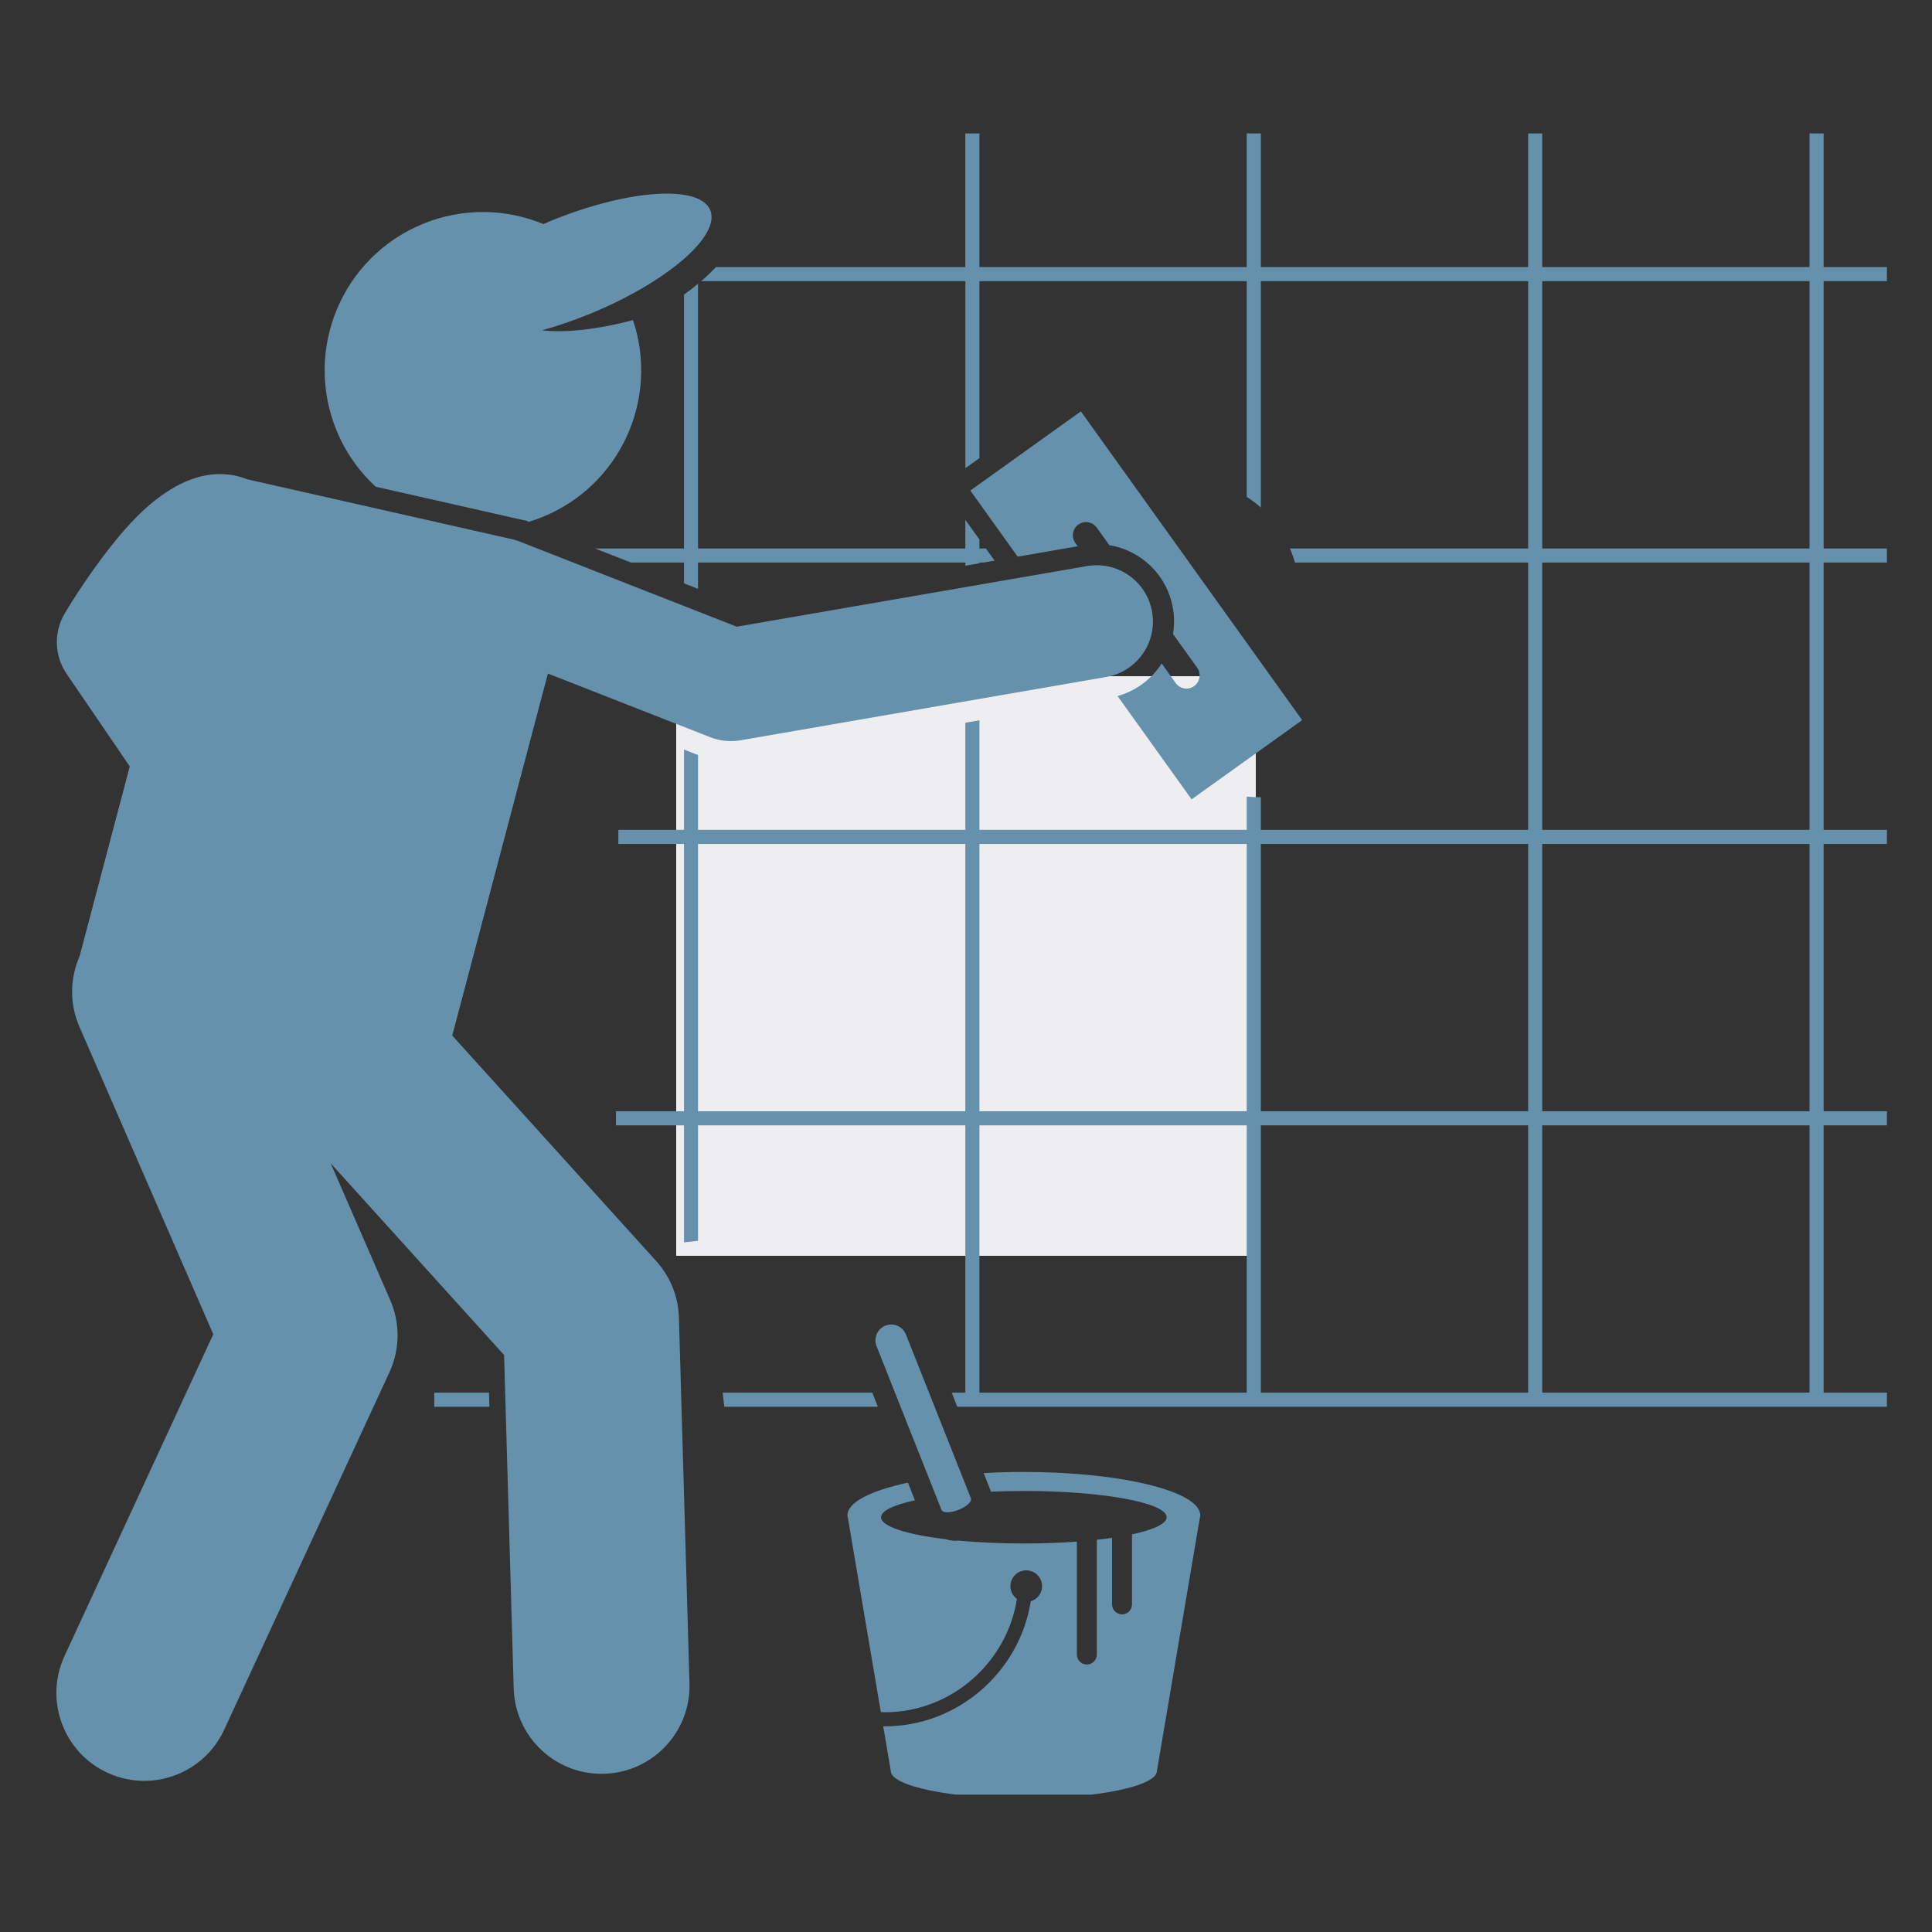
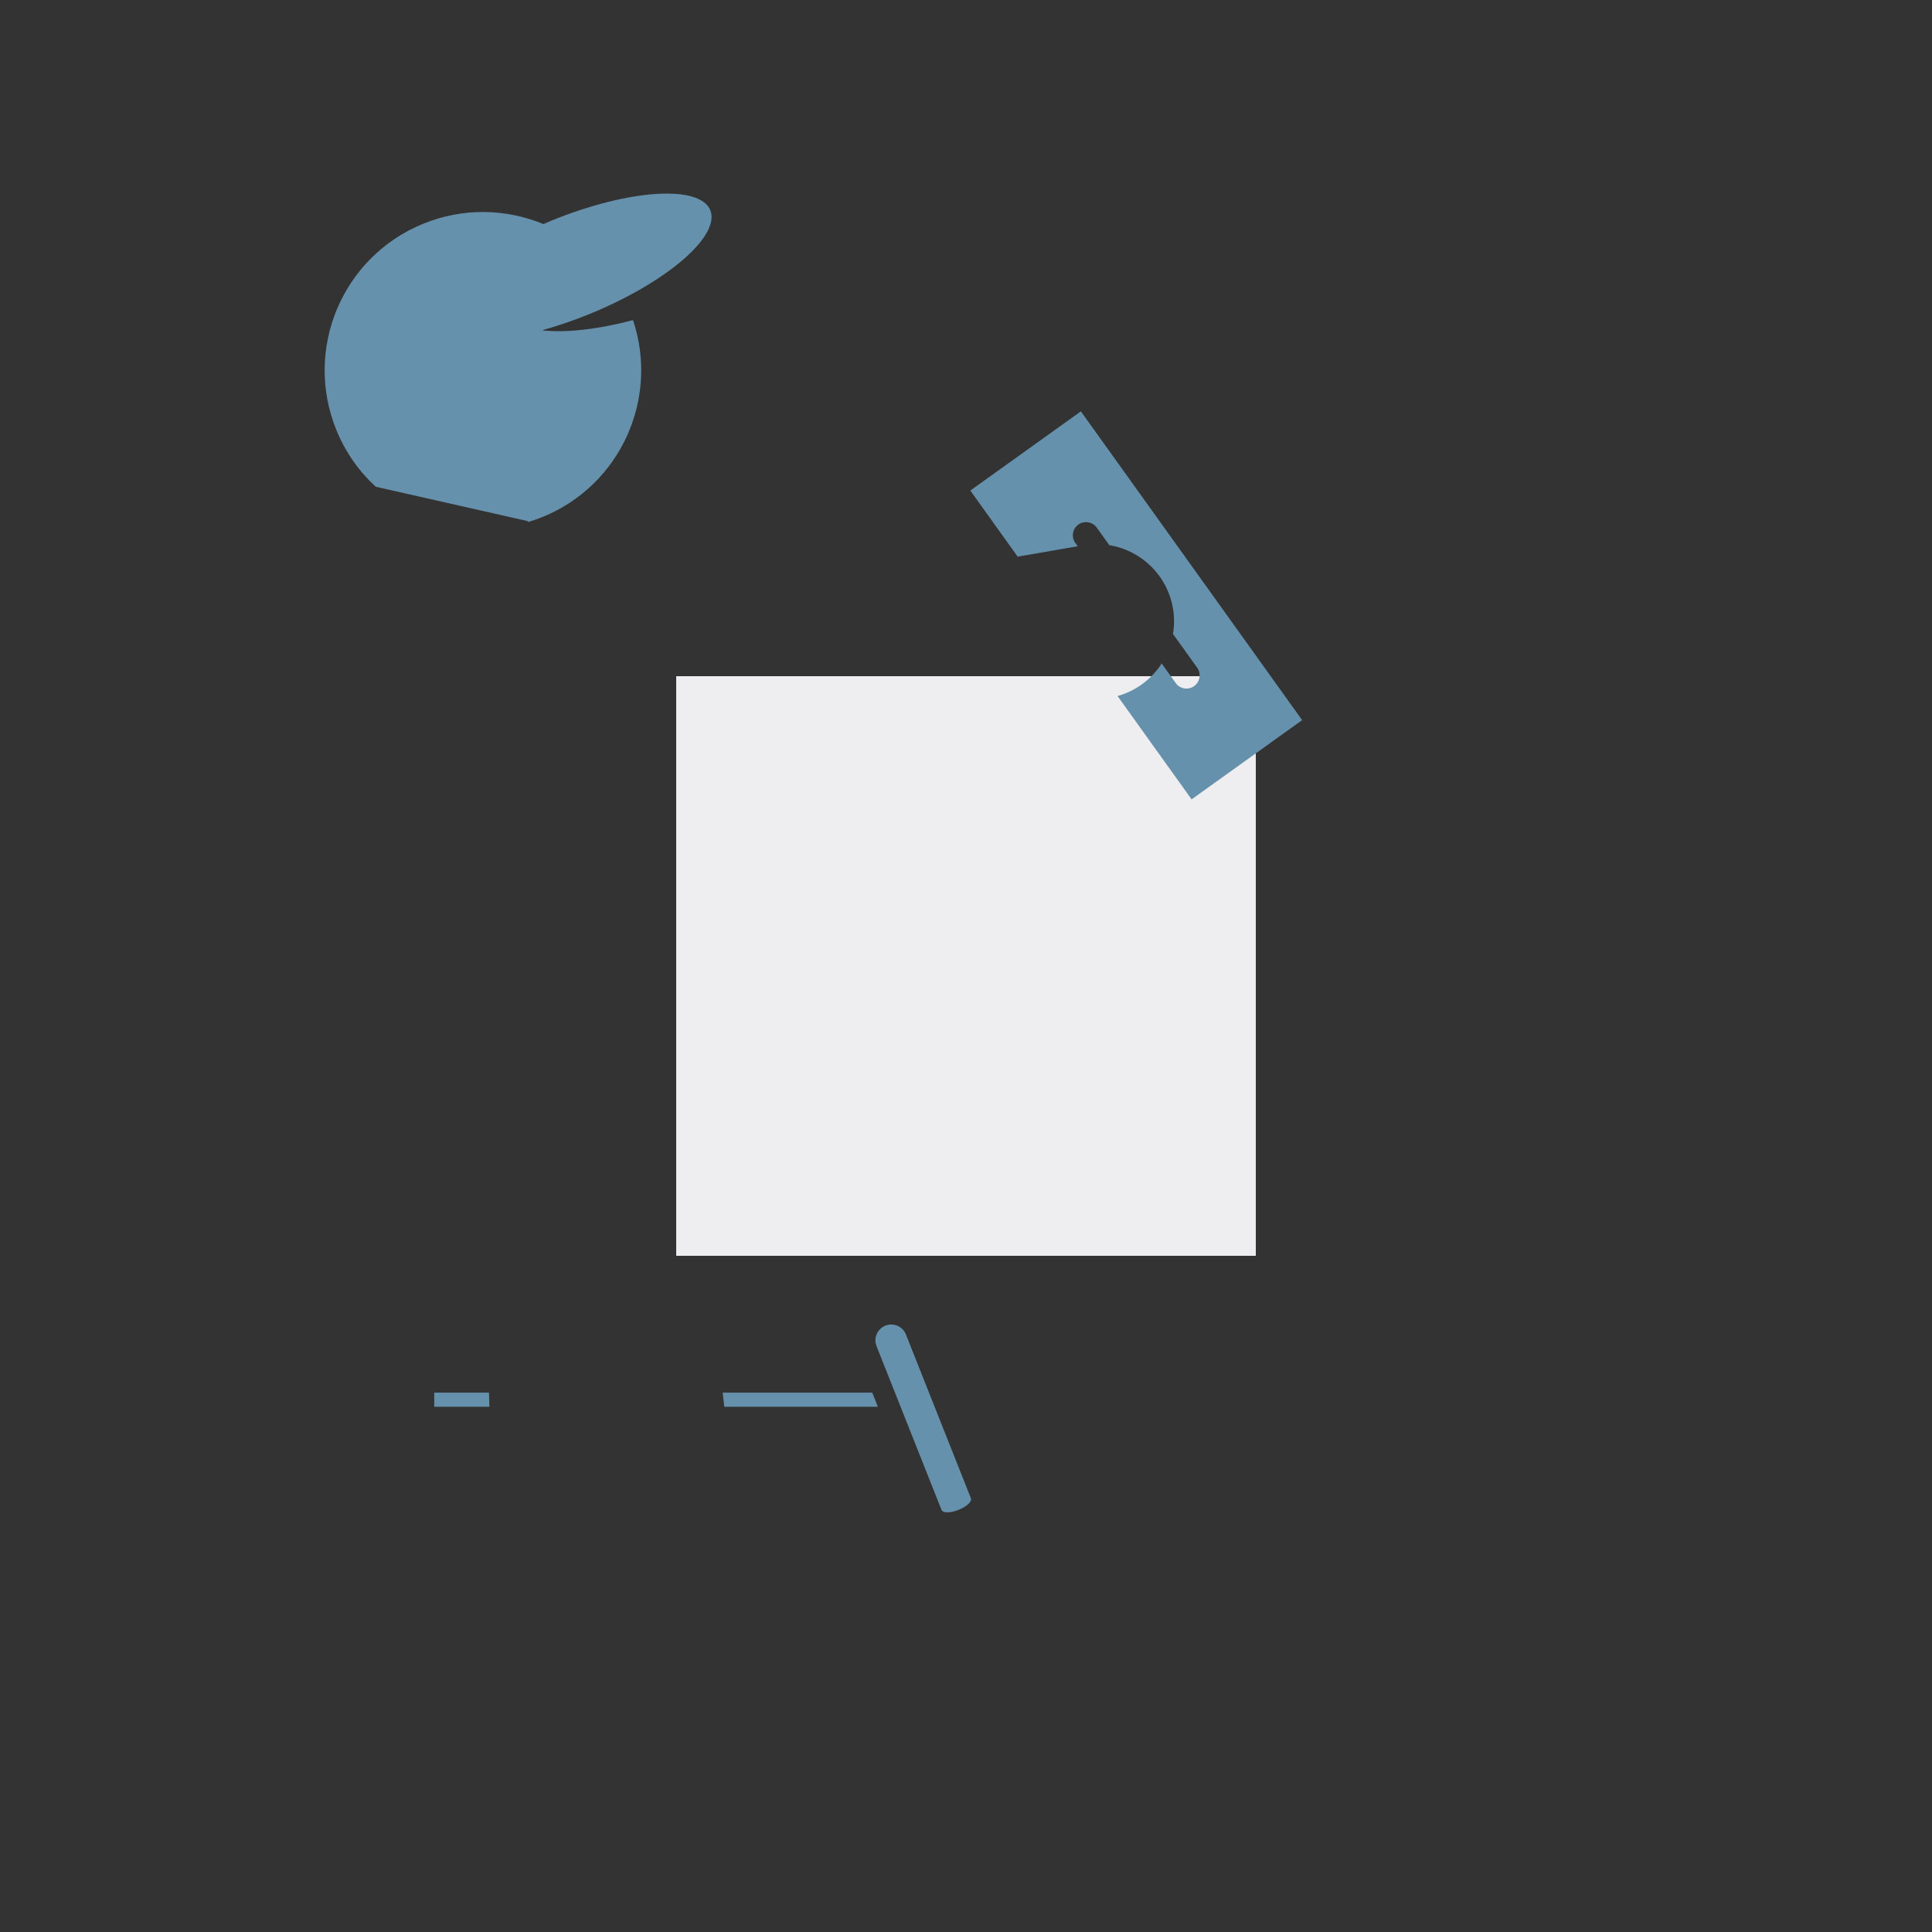
<svg xmlns="http://www.w3.org/2000/svg" width="200" zoomAndPan="magnify" viewBox="0 0 150 150" height="200" preserveAspectRatio="xMidYMid meet" version="1.0">
  <rect x="0" y="0" width="150" height="150" fill="#333333" stroke="none" />
  <defs>
    <clipPath id="0c59f712e1">
      <path d="M 52.5 52.5 L 97.5 52.5 L 97.5 97.5 L 52.5 97.5 Z M 52.5 52.5 " clip-rule="nonzero" />
    </clipPath>
    <clipPath id="6c04cf3340">
-       <path d="M 47 10.336 L 146.699 10.336 L 146.699 110 L 47 110 Z M 47 10.336 " clip-rule="nonzero" />
-     </clipPath>
+       </clipPath>
    <clipPath id="8f35442bea">
-       <path d="M 65 114 L 94 114 L 94 139.336 L 65 139.336 Z M 65 114 " clip-rule="nonzero" />
-     </clipPath>
+       </clipPath>
  </defs>
  <g clip-path="url(#0c59f712e1)">
    <path fill="#eeedef" d="M 52.5 52.5 L 97.5 52.5 L 97.5 97.5 L 52.5 97.5 Z M 52.5 52.5 " fill-opacity="1" fill-rule="nonzero" />
  </g>
  <path fill="#6691ad" d="M 33.715 108.125 L 33.715 109.219 L 37.996 109.219 L 37.965 108.125 Z M 33.715 108.125 " fill-opacity="1" fill-rule="nonzero" />
  <path fill="#6691ad" d="M 56.234 109.219 L 68.156 109.219 L 67.723 108.125 L 56.109 108.125 Z M 56.234 109.219 " fill-opacity="1" fill-rule="nonzero" />
  <g clip-path="url(#6c04cf3340)">
-     <path fill="#6691ad" d="M 141.586 10.359 L 140.492 10.359 L 140.492 20.738 L 119.738 20.738 L 119.738 10.359 L 118.645 10.359 L 118.645 20.738 L 97.891 20.738 L 97.891 10.359 L 96.797 10.359 L 96.797 20.738 L 76.043 20.738 L 76.043 10.359 L 74.949 10.359 L 74.949 20.738 L 55.582 20.738 C 55.254 21.09 54.879 21.453 54.445 21.828 L 74.953 21.828 L 74.953 36.348 L 76.043 35.566 L 76.043 21.828 L 96.797 21.828 L 96.797 38.578 C 97.176 38.816 97.539 39.094 97.891 39.406 L 97.891 21.828 L 118.645 21.828 L 118.645 42.586 L 100.148 42.586 C 100.172 42.641 100.199 42.695 100.223 42.754 C 100.344 43.059 100.449 43.367 100.543 43.676 L 118.645 43.676 L 118.645 64.43 L 97.891 64.43 L 97.891 61.898 C 97.555 61.895 97.188 61.879 96.797 61.852 L 96.797 64.43 L 76.043 64.43 L 76.043 55.926 L 74.949 56.113 L 74.949 64.43 L 54.195 64.43 L 54.195 58.621 L 53.105 58.195 L 53.105 64.43 L 48.008 64.43 L 48.008 65.523 L 53.105 65.523 L 53.105 86.277 L 47.824 86.277 L 47.824 87.371 L 53.105 87.371 L 53.105 96.457 L 54.195 96.336 L 54.195 87.371 L 74.949 87.371 L 74.949 108.125 L 73.891 108.125 L 74.324 109.219 L 146.5 109.219 L 146.5 108.125 L 141.586 108.125 L 141.586 87.371 L 146.5 87.371 L 146.5 86.277 L 141.586 86.277 L 141.586 65.523 L 146.5 65.523 L 146.5 64.43 L 141.586 64.43 L 141.586 43.676 L 146.5 43.676 L 146.5 42.586 L 141.586 42.586 L 141.586 21.828 L 146.5 21.828 L 146.5 20.738 L 141.586 20.738 Z M 118.645 65.523 L 118.645 86.277 L 97.891 86.277 L 97.891 65.523 Z M 96.797 65.523 L 96.797 86.277 L 76.043 86.277 L 76.043 65.523 Z M 54.195 86.277 L 54.195 65.523 L 74.949 65.523 L 74.949 86.277 Z M 76.043 108.125 L 76.043 87.371 L 96.797 87.371 L 96.797 108.125 Z M 97.891 108.125 L 97.891 87.371 L 118.645 87.371 L 118.645 108.125 Z M 140.492 108.125 L 119.738 108.125 L 119.738 87.371 L 140.492 87.371 Z M 140.492 86.277 L 119.738 86.277 L 119.738 65.523 L 140.492 65.523 Z M 140.492 64.43 L 119.738 64.43 L 119.738 43.676 L 140.492 43.676 Z M 140.492 42.586 L 119.738 42.586 L 119.738 21.828 L 140.492 21.828 Z M 140.492 42.586 " fill-opacity="1" fill-rule="nonzero" />
-   </g>
-   <path fill="#6691ad" d="M 54.195 42.586 L 54.195 22.031 C 53.855 22.316 53.492 22.598 53.105 22.875 L 53.105 42.586 L 46.203 42.586 L 48.992 43.676 L 53.105 43.676 L 53.105 45.289 L 54.195 45.719 L 54.195 43.676 L 74.953 43.676 L 74.953 43.922 L 76.043 43.73 L 76.043 43.676 L 76.359 43.676 L 77.219 43.527 L 76.543 42.586 L 76.043 42.586 L 76.043 41.887 L 74.949 40.363 L 74.949 42.586 Z M 54.195 42.586 " fill-opacity="1" fill-rule="nonzero" />
+     </g>
  <g clip-path="url(#8f35442bea)">
    <path fill="#6691ad" d="M 76.93 115.816 C 77.754 115.781 78.609 115.758 79.492 115.758 C 85.617 115.758 90.578 116.672 90.578 117.797 C 90.578 118.305 89.562 118.77 87.887 119.125 L 87.887 124.566 C 87.887 124.992 87.539 125.34 87.113 125.34 C 86.688 125.34 86.34 124.992 86.34 124.566 L 86.34 119.398 C 85.965 119.453 85.57 119.504 85.156 119.547 L 85.156 128.461 C 85.156 128.883 84.809 129.234 84.383 129.234 C 83.957 129.234 83.609 128.887 83.609 128.461 L 83.609 119.691 C 82.336 119.785 80.949 119.836 79.492 119.836 C 77.656 119.836 75.926 119.754 74.398 119.609 C 74.344 119.609 74.289 119.625 74.23 119.625 C 73.945 119.625 73.664 119.578 73.398 119.5 C 70.391 119.137 68.406 118.512 68.406 117.801 C 68.406 117.297 69.398 116.836 71.035 116.484 L 70.492 115.113 C 67.617 115.73 65.797 116.633 65.797 117.645 C 65.797 117.73 65.812 117.816 65.84 117.902 L 68.387 132.922 C 68.492 132.926 68.598 132.938 68.707 132.938 C 73.84 132.938 78.18 129.098 78.953 124.141 C 78.648 123.918 78.449 123.559 78.449 123.152 C 78.449 122.473 78.996 121.922 79.676 121.922 C 80.355 121.922 80.906 122.473 80.906 123.152 C 80.906 123.707 80.535 124.172 80.027 124.324 C 79.168 129.793 74.375 134.031 68.707 134.031 C 68.66 134.031 68.617 134.023 68.574 134.023 L 69.16 137.492 C 69.16 138.672 73.785 139.633 79.492 139.633 C 85.199 139.633 89.824 138.672 89.824 137.492 L 93.145 117.898 C 93.172 117.816 93.188 117.73 93.188 117.645 C 93.188 115.789 87.059 114.281 79.492 114.281 C 78.418 114.281 77.375 114.312 76.371 114.371 L 76.898 115.699 C 76.91 115.738 76.918 115.777 76.93 115.816 Z M 76.93 115.816 " fill-opacity="1" fill-rule="nonzero" />
  </g>
  <path fill="#6691ad" d="M 70.336 103.609 C 70.09 102.98 69.371 102.672 68.742 102.922 C 68.113 103.172 67.805 103.887 68.055 104.516 L 73.09 117.207 C 73.336 117.836 75.621 116.93 75.371 116.301 Z M 70.336 103.609 " fill-opacity="1" fill-rule="nonzero" />
  <path fill="#6691ad" d="M 92.516 62.062 L 101.098 55.91 L 83.918 31.938 L 75.336 38.086 L 79.012 43.219 L 83.672 42.41 L 83.488 42.156 C 83.16 41.699 83.266 41.055 83.723 40.727 C 84.18 40.398 84.824 40.508 85.152 40.965 L 86.129 42.328 C 88.617 42.734 90.625 44.668 91.066 47.227 C 91.184 47.898 91.176 48.57 91.07 49.223 L 92.949 51.84 C 93.277 52.297 93.168 52.941 92.711 53.27 C 92.254 53.598 91.609 53.492 91.281 53.031 L 90.188 51.508 C 90.145 51.574 90.105 51.648 90.059 51.715 C 89.25 52.859 88.098 53.668 86.766 54.039 Z M 92.516 62.062 " fill-opacity="1" fill-rule="nonzero" />
  <path fill="#6691ad" d="M 40.055 40.25 L 40.984 40.461 L 41.012 40.527 C 41.391 40.414 41.77 40.281 42.145 40.129 C 48.18 37.664 51.191 30.945 49.145 24.852 C 46.363 25.59 43.863 25.855 42.082 25.645 C 43.262 25.316 44.496 24.898 45.754 24.387 C 51.758 21.934 55.961 18.32 55.145 16.32 C 54.328 14.32 48.797 14.688 42.793 17.137 C 42.59 17.223 42.391 17.309 42.191 17.398 C 39.305 16.203 35.969 16.102 32.848 17.375 C 26.566 19.941 23.555 27.117 26.121 33.398 C 26.824 35.125 27.883 36.605 29.168 37.789 L 39.805 40.195 C 39.887 40.211 39.969 40.23 40.055 40.25 Z M 40.055 40.25 " fill-opacity="1" fill-rule="nonzero" />
-   <path fill="#6691ad" d="M 6.184 74.23 C 5.441 75.918 5.371 77.891 6.164 79.711 L 16.559 103.59 L 5.008 128.574 C 3.426 131.996 4.918 136.051 8.344 137.637 C 9.27 138.062 10.242 138.266 11.203 138.266 C 13.781 138.266 16.25 136.797 17.402 134.301 L 30.238 106.539 C 31.055 104.77 31.078 102.734 30.301 100.949 L 25.676 90.32 L 39.137 105.203 L 39.883 131.09 C 39.988 134.789 43.023 137.719 46.703 137.719 C 46.77 137.719 46.836 137.719 46.902 137.715 C 50.672 137.609 53.641 134.465 53.531 130.695 L 52.711 102.293 C 52.664 100.668 52.039 99.117 50.949 97.91 L 35.113 80.402 L 42.539 52.293 L 55.148 57.238 C 55.66 57.438 56.199 57.539 56.742 57.539 C 56.992 57.539 57.242 57.52 57.488 57.477 L 85.891 52.559 C 88.27 52.148 89.863 49.887 89.449 47.508 C 89.039 45.133 86.777 43.539 84.398 43.949 L 57.203 48.656 L 40.316 42.035 C 40.031 41.926 39.746 41.848 39.461 41.797 L 19.84 37.359 L 19.223 37.219 C 19.199 37.211 19.176 37.199 19.152 37.191 C 14.242 35.344 10.008 40.664 8.617 42.41 C 6.629 44.91 5.082 47.527 5.02 47.637 C 4.16 49.094 4.219 50.918 5.172 52.316 L 9.141 58.133 L 10.074 59.508 Z M 6.184 74.23 " fill-opacity="1" fill-rule="nonzero" />
</svg>